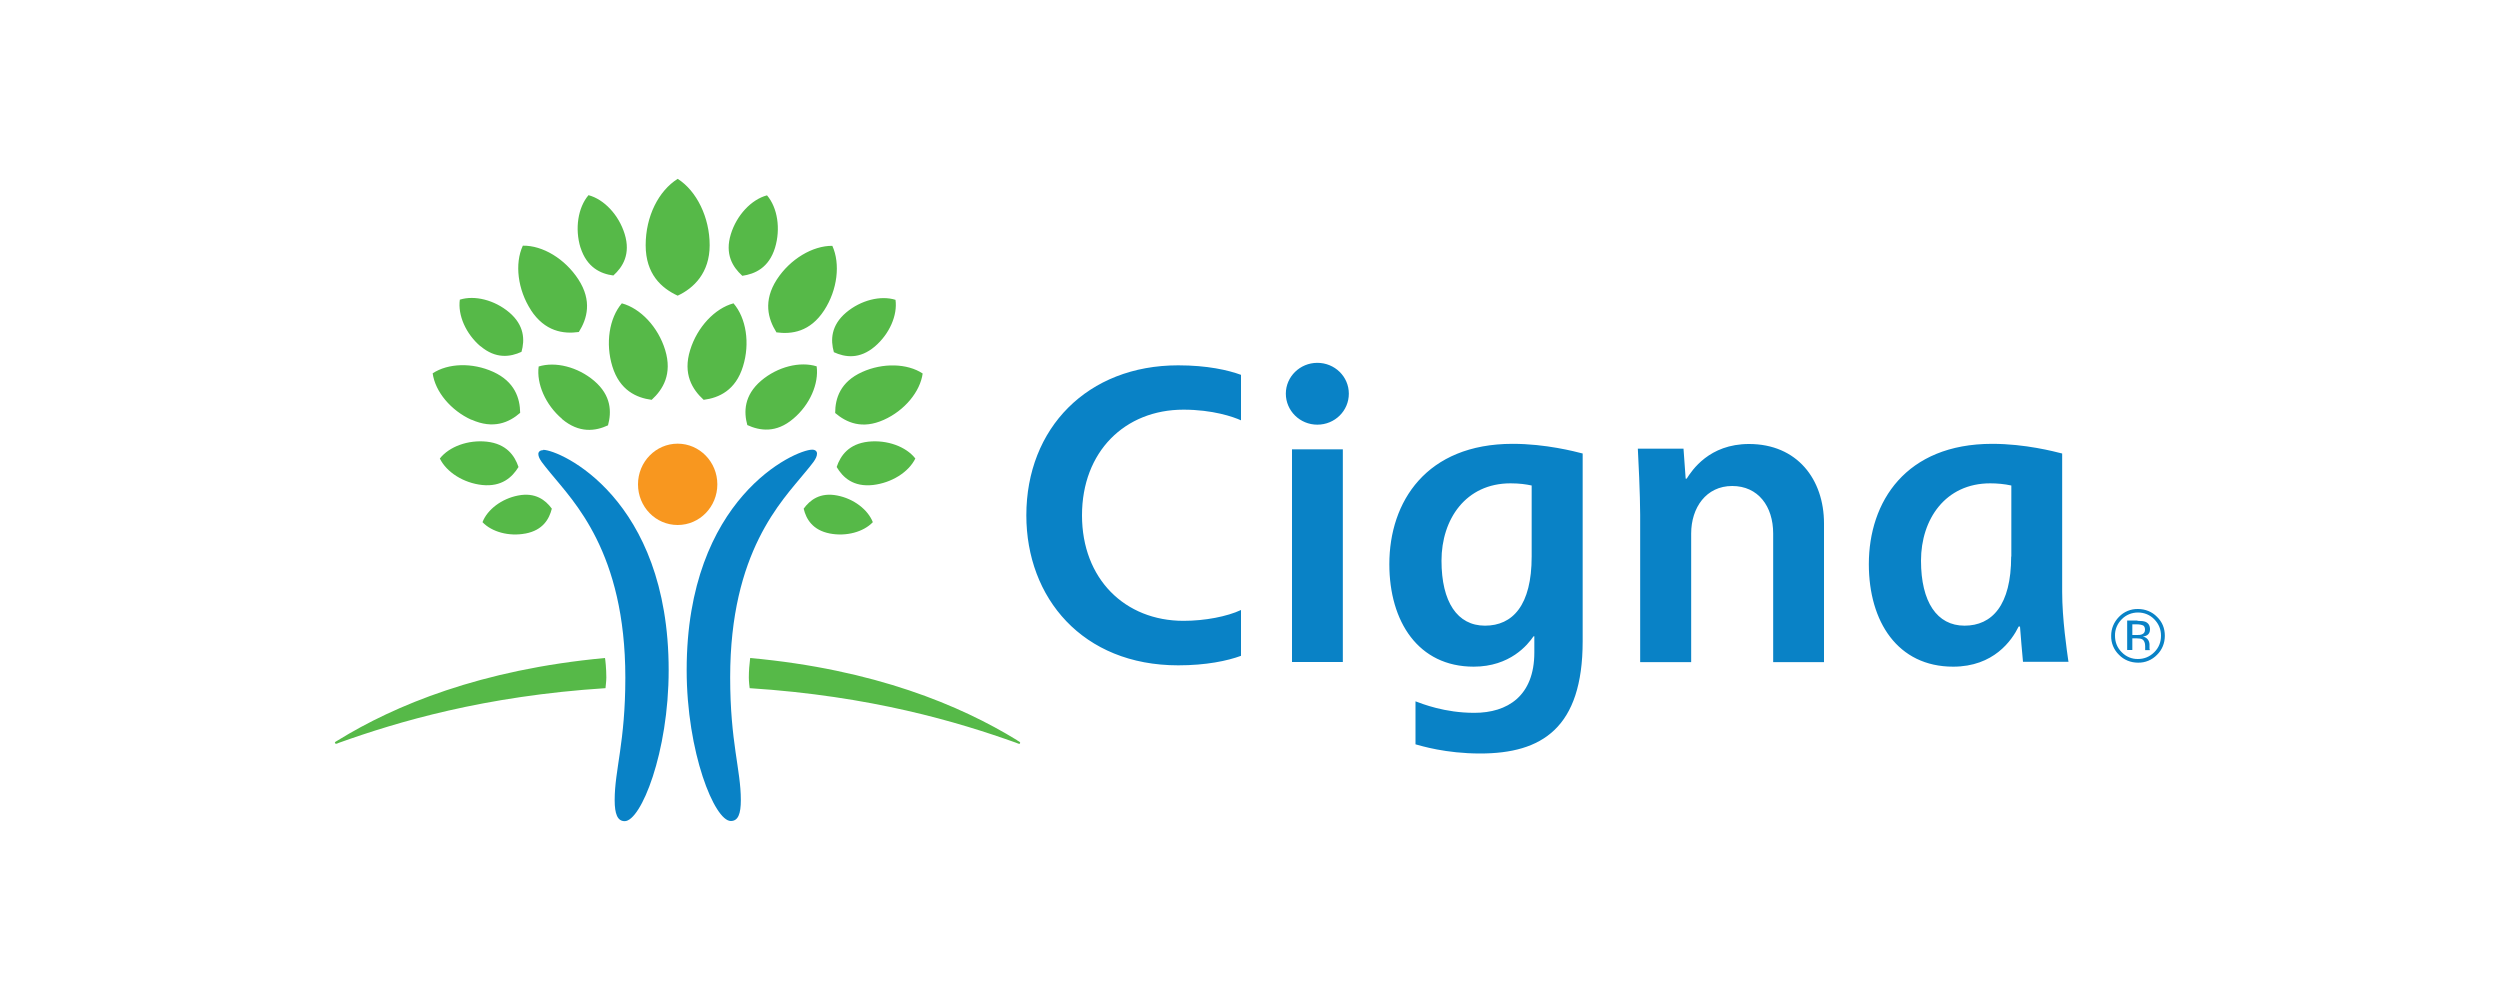
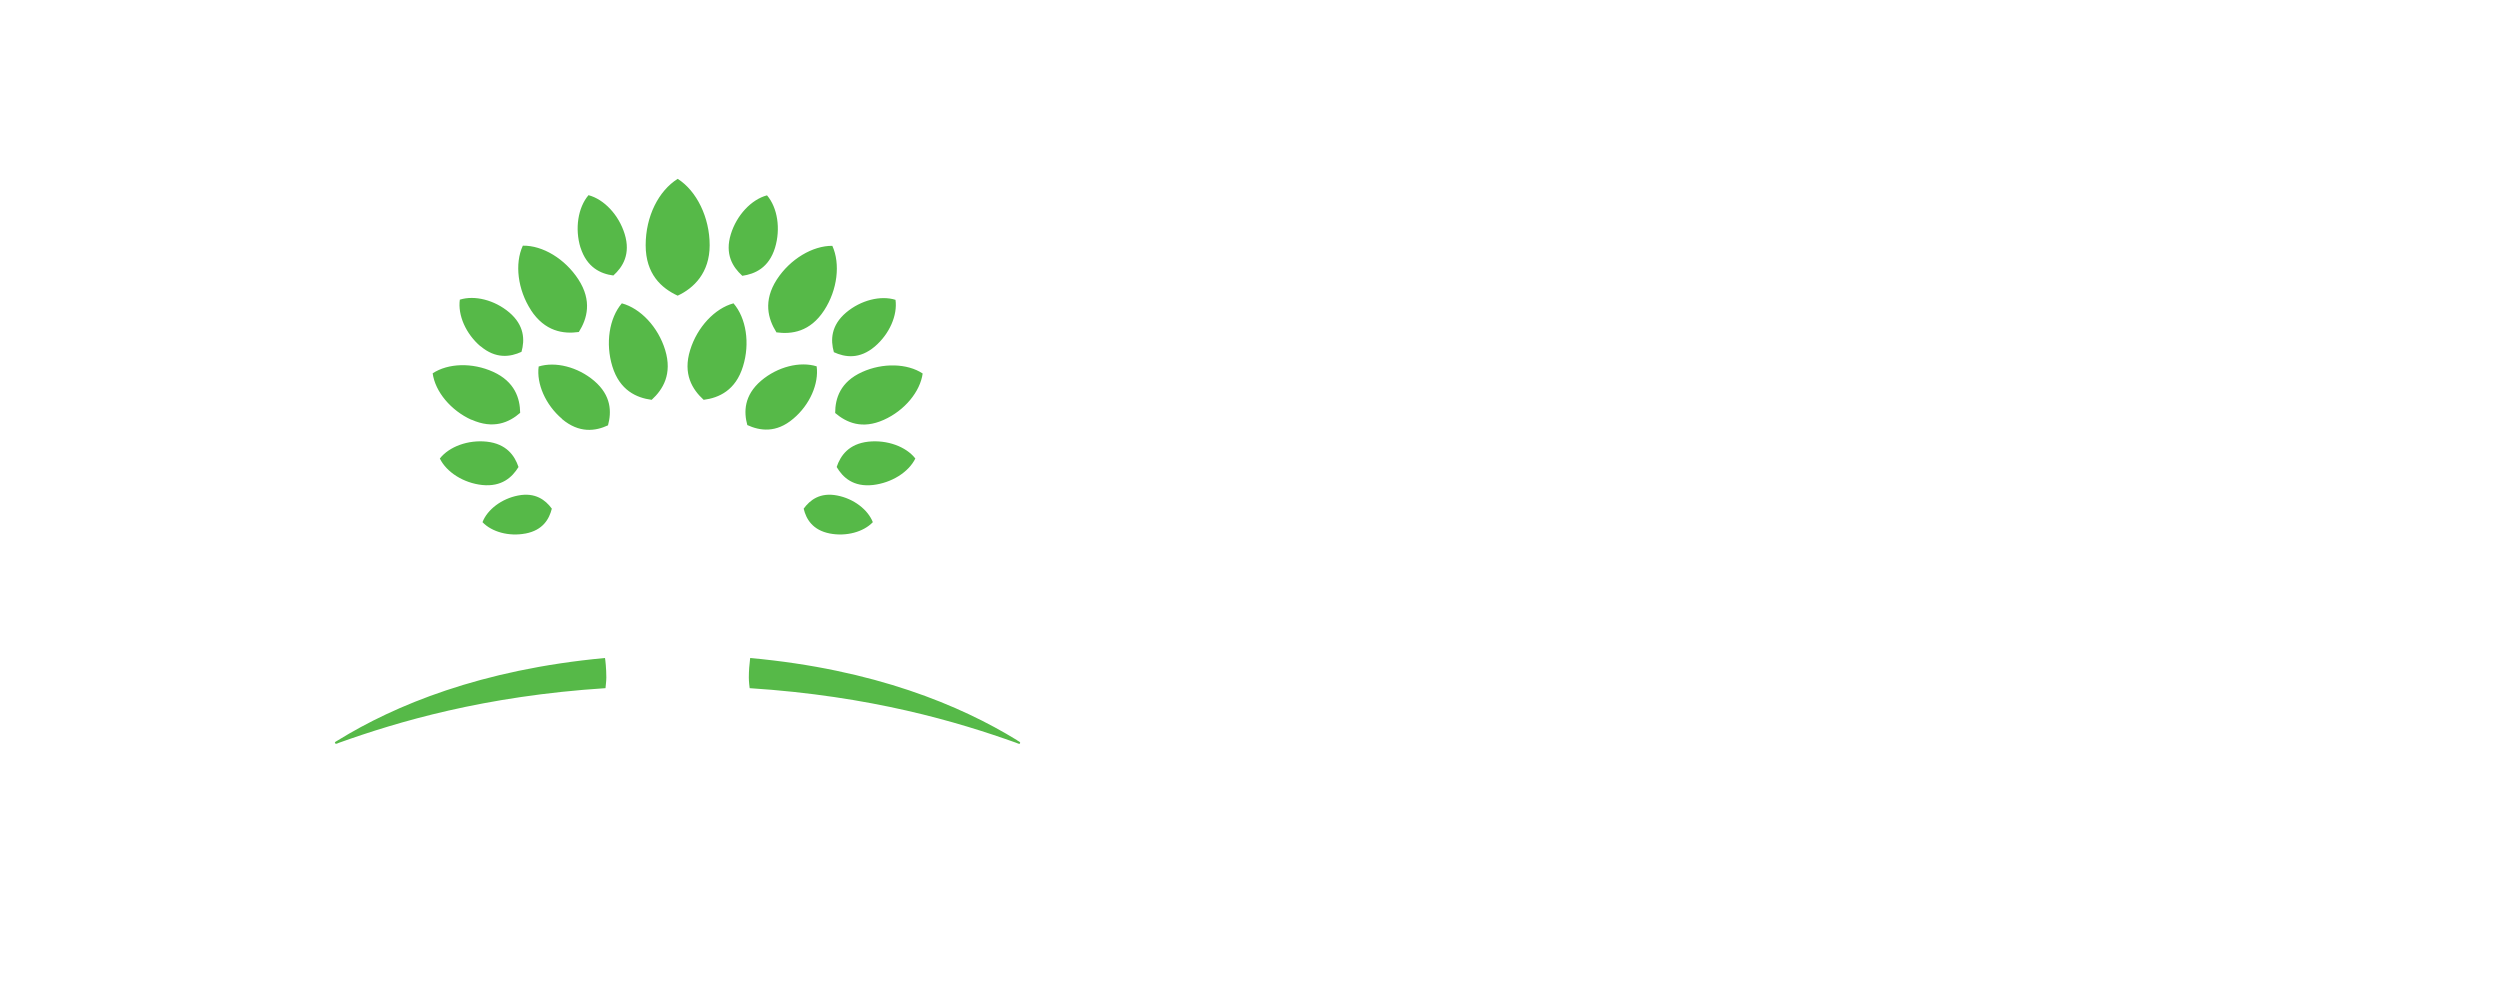
<svg xmlns="http://www.w3.org/2000/svg" id="Layer_1" data-name="Layer 1" width="150" height="60" viewBox="0 0 150 60">
  <defs>
    <style>      .cls-1 {        fill: #56b948;      }      .cls-1, .cls-2, .cls-3 {        stroke-width: 0px;      }      .cls-2 {        fill: #f8971f;      }      .cls-3 {        fill: #0982c6;      }    </style>
  </defs>
-   <path class="cls-3" d="M32.59,26.99c1,0,7.53,2.88,7.53,13.22,0,4.94-1.66,9.06-2.64,9.06-.43,0-.6-.43-.6-1.26,0-1.83.64-3.45.64-7.35,0-7.54-3.11-10.58-4.5-12.29-.41-.51-.72-.84-.72-1.13,0-.12.09-.23.29-.23M49.02,27.22c0,.3-.31.63-.72,1.13-1.39,1.71-4.49,4.75-4.49,12.29,0,3.91.64,5.53.64,7.36,0,.83-.16,1.26-.6,1.26-.98,0-2.65-4.12-2.65-9.06,0-10.34,6.52-13.22,7.53-13.22.2,0,.29.11.29.23" />
-   <path class="cls-2" d="M38.28,29.06c0,1.35,1.06,2.44,2.38,2.44s2.38-1.09,2.38-2.44-1.07-2.44-2.38-2.44-2.38,1.09-2.38,2.44" />
  <path class="cls-1" d="M28.29,25.19c-1.24-.56-2.18-1.69-2.33-2.79.92-.61,2.38-.66,3.63-.09,1.3.59,1.61,1.59,1.62,2.46-.66.58-1.61,1-2.92.41M31.86,18.61c-.8-1.23-.99-2.79-.49-3.87,1.19-.02,2.53.79,3.33,2.02.84,1.29.53,2.37.03,3.16-.93.13-2.04-.03-2.88-1.32M33.72,25.13c-.99-.84-1.54-2.11-1.4-3.14,1-.31,2.34.02,3.33.86,1.03.88,1.05,1.86.83,2.67-.75.35-1.73.49-2.76-.38M36.74,21.98c-.42-1.37-.19-2.89.57-3.78,1.12.3,2.18,1.42,2.6,2.8.44,1.44-.13,2.37-.81,2.99-.91-.12-1.92-.57-2.36-2.01M31.53,32.01c-.98.19-2.02-.09-2.58-.68.29-.76,1.15-1.41,2.14-1.6,1.03-.2,1.64.27,2.02.79-.16.63-.54,1.29-1.57,1.49M28.93,29.1c-1.12-.12-2.14-.77-2.54-1.59.57-.72,1.7-1.13,2.82-1.01,1.17.13,1.67.83,1.9,1.52-.38.62-1.01,1.2-2.18,1.08M28.83,20.78c-.88-.75-1.37-1.87-1.24-2.8.89-.28,2.08.02,2.96.76.92.78.94,1.66.74,2.37-.67.31-1.54.44-2.46-.34M34.83,14.86c-.35-1.14-.15-2.41.48-3.15.94.25,1.82,1.19,2.17,2.33.37,1.2-.11,1.98-.68,2.49-.76-.1-1.59-.48-1.97-1.68M20.1,44.57s.02.06.06.06c.04,0,.1-.03.17-.06,3.52-1.26,8.71-2.81,16-3.28,0-.07.05-.39.05-.64,0-.53-.06-1.08-.08-1.17-7.47.69-12.63,2.85-16.01,4.93-.14.09-.2.1-.2.16M50.11,24.78c0-.88.31-1.87,1.62-2.46,1.24-.56,2.71-.52,3.63.09-.15,1.09-1.08,2.22-2.33,2.78-1.31.59-2.25.16-2.92-.41M46.58,19.93c-.5-.8-.8-1.87.03-3.16.8-1.23,2.15-2.03,3.33-2.02.49,1.08.31,2.64-.49,3.87-.84,1.29-1.94,1.45-2.88,1.32M44.84,25.51c-.22-.8-.2-1.79.83-2.67.99-.84,2.33-1.17,3.33-.86.14,1.04-.41,2.31-1.4,3.14-1.03.88-2.01.73-2.77.38M42.22,23.99c-.68-.62-1.26-1.55-.81-2.99.42-1.37,1.48-2.5,2.6-2.8.76.88,1,2.4.57,3.78-.44,1.44-1.44,1.89-2.36,2.01M48.22,30.52c.38-.52.98-.99,2.01-.79.99.19,1.84.84,2.14,1.6-.56.59-1.6.87-2.58.68-1.03-.2-1.42-.86-1.57-1.49M50.2,28.02c.23-.69.73-1.39,1.9-1.52,1.12-.12,2.26.29,2.82,1.01-.4.82-1.42,1.46-2.54,1.59-1.18.13-1.81-.45-2.18-1.08M50.03,21.12c-.2-.71-.18-1.59.74-2.37.88-.74,2.07-1.04,2.96-.76.13.92-.36,2.05-1.24,2.8-.92.78-1.79.65-2.46.34M44.53,16.54c-.57-.52-1.05-1.29-.68-2.49.35-1.14,1.23-2.08,2.17-2.33.63.74.83,2,.48,3.15-.37,1.2-1.2,1.57-1.97,1.68M61.02,44.41c-3.39-2.08-8.54-4.25-16.01-4.93-.05.39-.08.78-.08,1.17,0,.25.04.58.05.64,7.29.47,12.48,2.02,16,3.28.07.03.14.06.17.06.04,0,.06-.03.06-.06,0-.06-.06-.07-.2-.16M40.66,17.74c-.97-.45-1.92-1.29-1.92-3.03s.78-3.26,1.92-3.98c1.14.72,1.92,2.32,1.92,3.98s-.95,2.58-1.92,3.03" />
-   <path class="cls-3" d="M77.15,23.62c0,1.02.84,1.86,1.89,1.86s1.89-.83,1.89-1.86-.85-1.85-1.89-1.85-1.89.83-1.89,1.85h0ZM91.9,33.39c0,2.93-1.14,4.15-2.8,4.15s-2.61-1.42-2.61-3.9,1.45-4.64,4.14-4.64c.55,0,.94.06,1.27.13v4.26ZM92.06,38.2v.95c0,2.61-1.61,3.62-3.6,3.62-1.79,0-3.12-.54-3.53-.69v2.58c.34.09,1.8.55,3.88.55,3.69,0,6.15-1.52,6.15-6.74v-11.26c-.47-.12-2.21-.58-4.2-.58-5.18,0-7.4,3.47-7.4,7.22,0,3.45,1.74,6.15,5.06,6.15,2.19,0,3.25-1.32,3.59-1.82h.06ZM74.46,36.6c-.83.39-2.16.65-3.45.65-3.51,0-6.09-2.51-6.09-6.33s2.57-6.34,6.09-6.34c1.75,0,2.99.43,3.45.64v-2.73c-.77-.28-2.01-.57-3.77-.57-5.44,0-9.11,3.77-9.11,9,0,4.95,3.37,9,9.11,9,1.68,0,2.95-.27,3.77-.57v-2.73h0ZM120.67,33.39c0,2.93-1.15,4.15-2.8,4.15s-2.61-1.42-2.61-3.9,1.46-4.64,4.15-4.64c.43,0,.85.04,1.27.13v4.26ZM124.11,39.73c-.1-.71-.38-2.6-.38-4.22v-8.3c-.48-.12-2.21-.58-4.2-.58-5.18,0-7.4,3.47-7.4,7.22,0,3.45,1.73,6.15,5.06,6.15,2.43,0,3.52-1.57,3.93-2.41h.08c.03.4.14,1.75.18,2.12h2.74,0,0ZM80.57,26.96h-3.05v12.76h3.05v-12.76ZM98.41,39.72v-8.83c0-1.18-.11-3.46-.14-3.97h2.74l.13,1.8h.06c.32-.5,1.35-2.08,3.74-2.08,2.89,0,4.5,2.12,4.5,4.77v8.32h-3.05v-7.72c0-1.63-.9-2.85-2.46-2.85s-2.46,1.3-2.46,2.85v7.72h-3.06ZM128.59,37.53c-.08-.04-.21-.07-.38-.07h-.27v.64h.28c.1,0,.2,0,.3-.04.12-.05.18-.14.18-.28,0-.13-.04-.21-.12-.26h0ZM128.25,37.25c.22,0,.38.02.48.06.18.08.27.23.27.45,0,.16-.06.28-.17.35-.08.05-.17.07-.26.09.12.01.23.08.3.17.06.08.09.17.1.27v.13s0,.08,0,.13c0,.03,0,.06.02.09v.02s-.28,0-.28,0v-.02s0-.01,0-.02v-.06s0-.14,0-.14c0-.2-.06-.34-.17-.41-.07-.04-.18-.06-.35-.06h-.25v.7h-.31v-1.77h.62,0ZM127.3,37.16c-.26.26-.41.61-.4.98,0,.39.13.72.4.99.26.27.61.42.98.41.38,0,.71-.14.98-.41.27-.27.4-.6.4-.99s-.14-.71-.4-.98c-.26-.27-.61-.41-.98-.41-.37,0-.72.14-.98.41h0ZM129.42,39.29c-.3.31-.71.48-1.14.47-.43,0-.84-.16-1.14-.47-.31-.3-.48-.71-.47-1.14,0-.44.16-.82.47-1.14.3-.31.71-.48,1.14-.47.43,0,.84.16,1.14.47.32.31.47.69.47,1.14,0,.43-.16.84-.47,1.14h0Z" />
</svg>